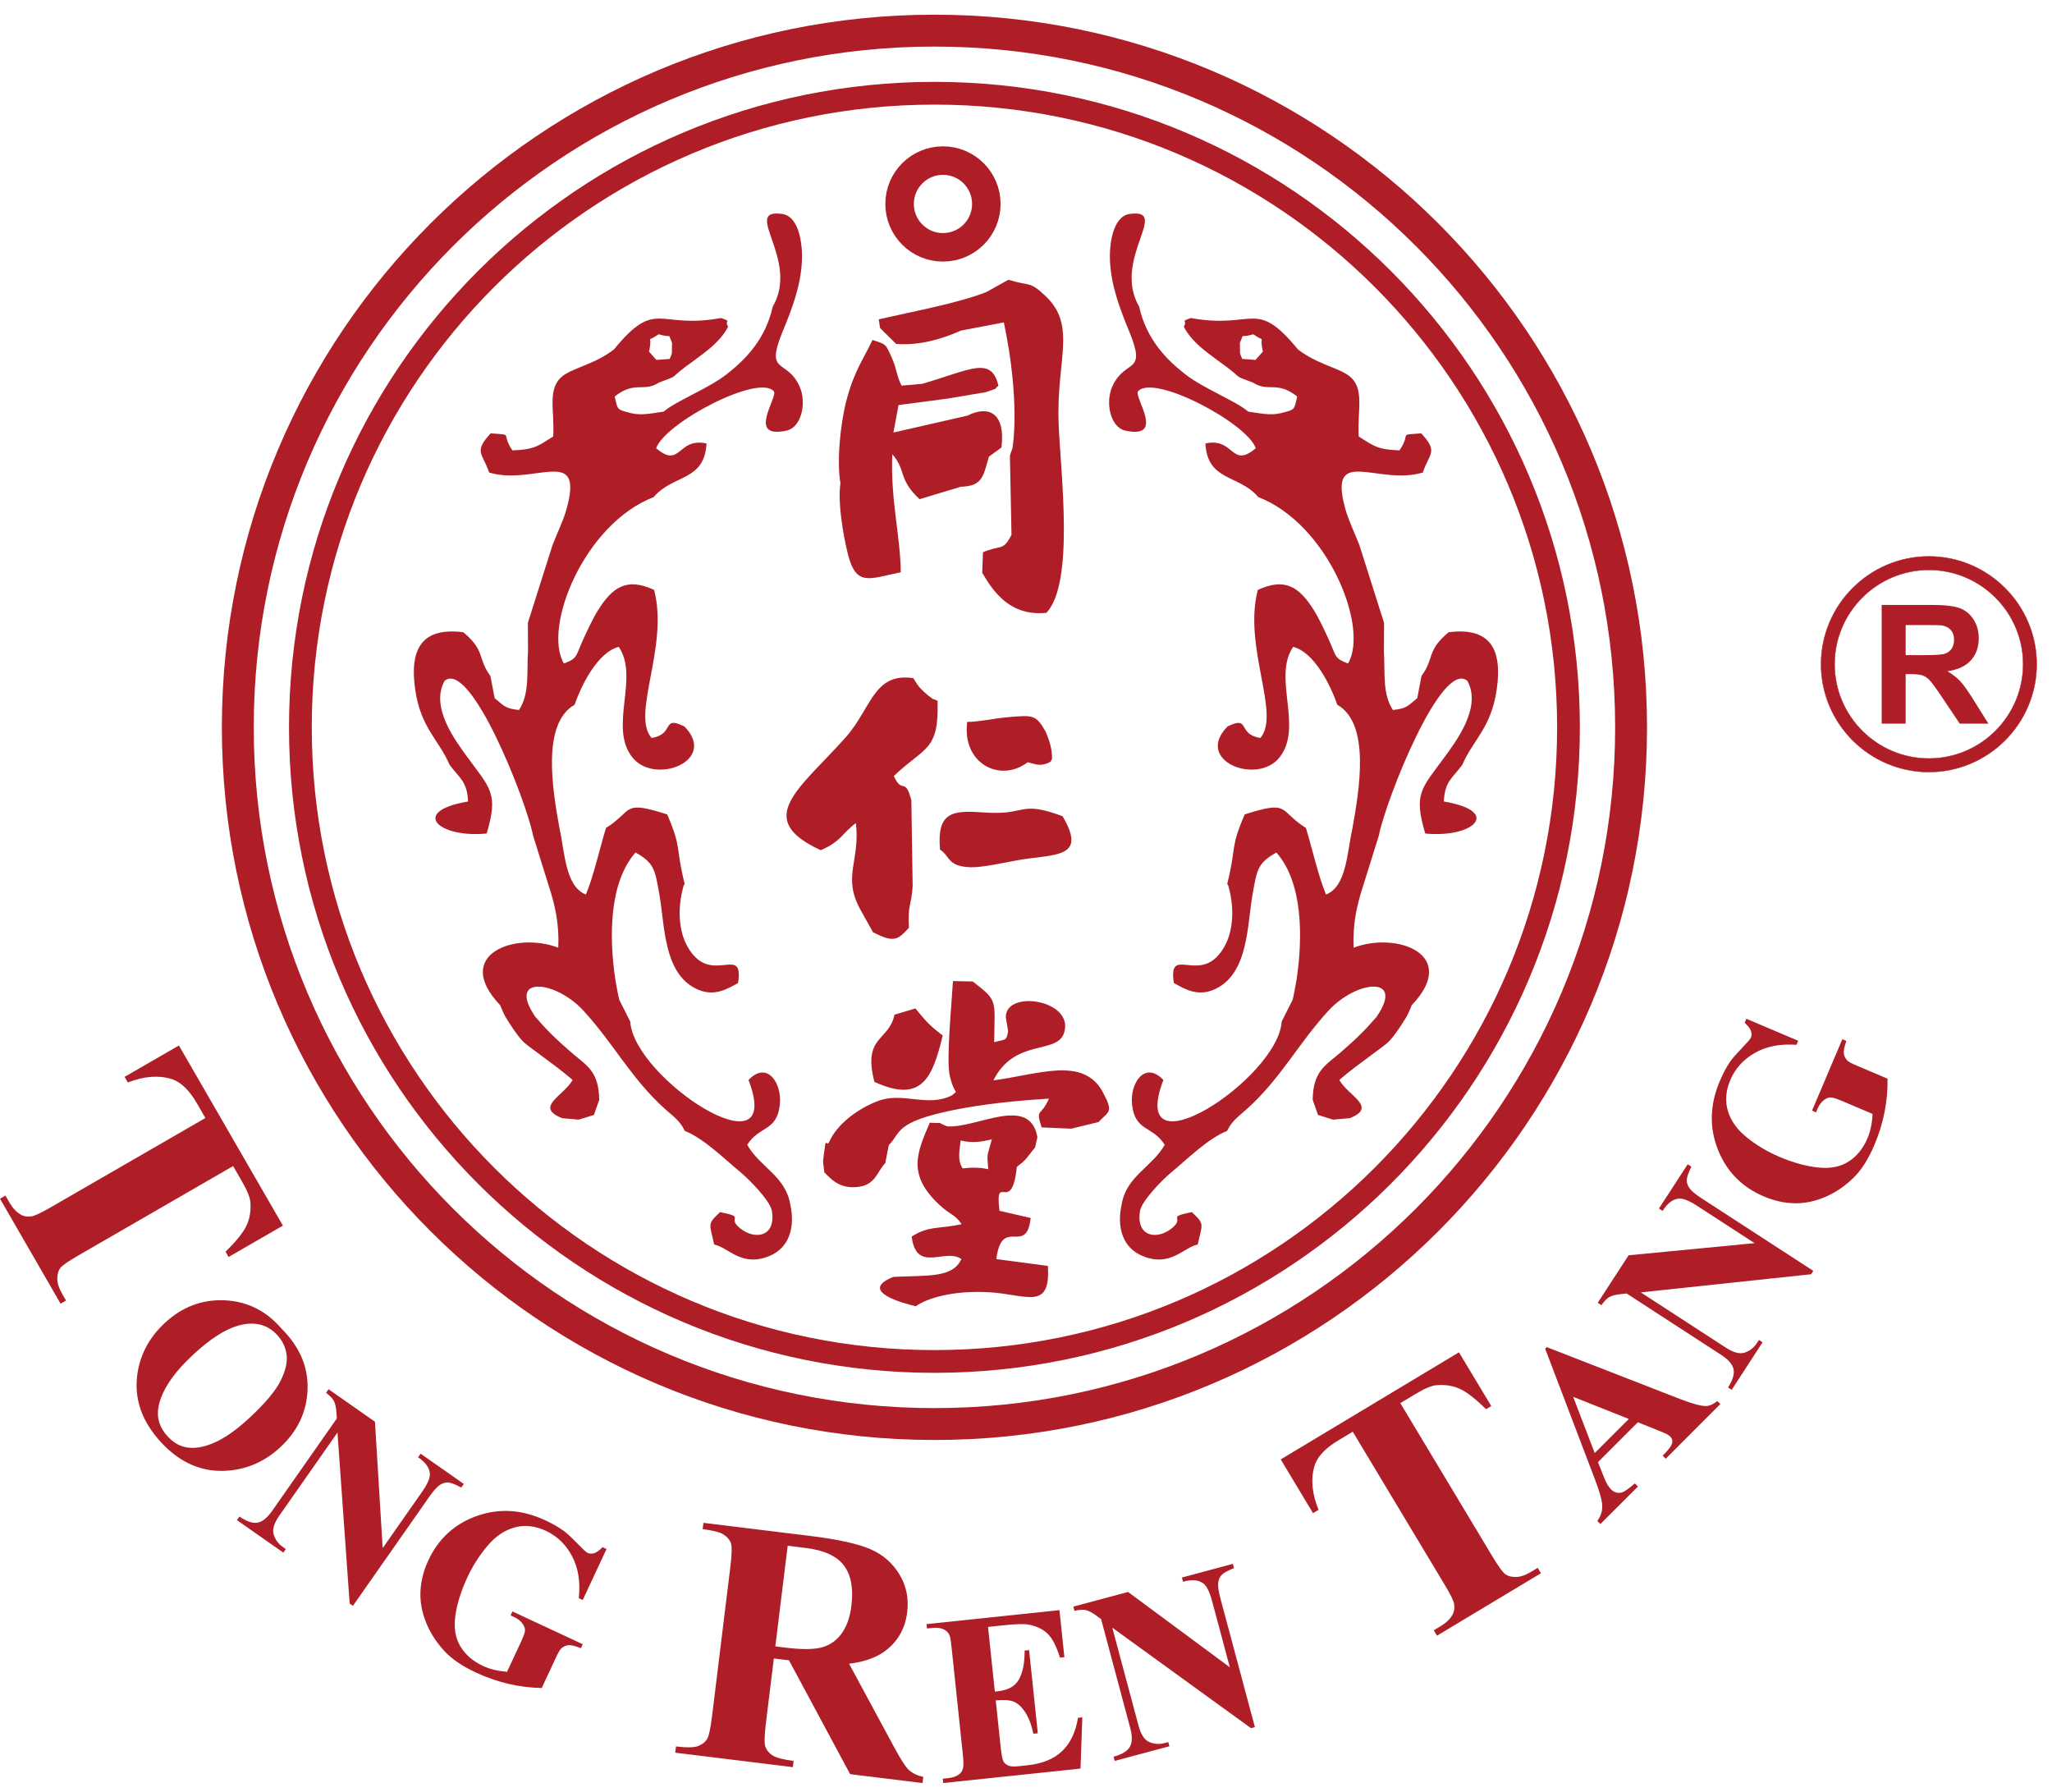
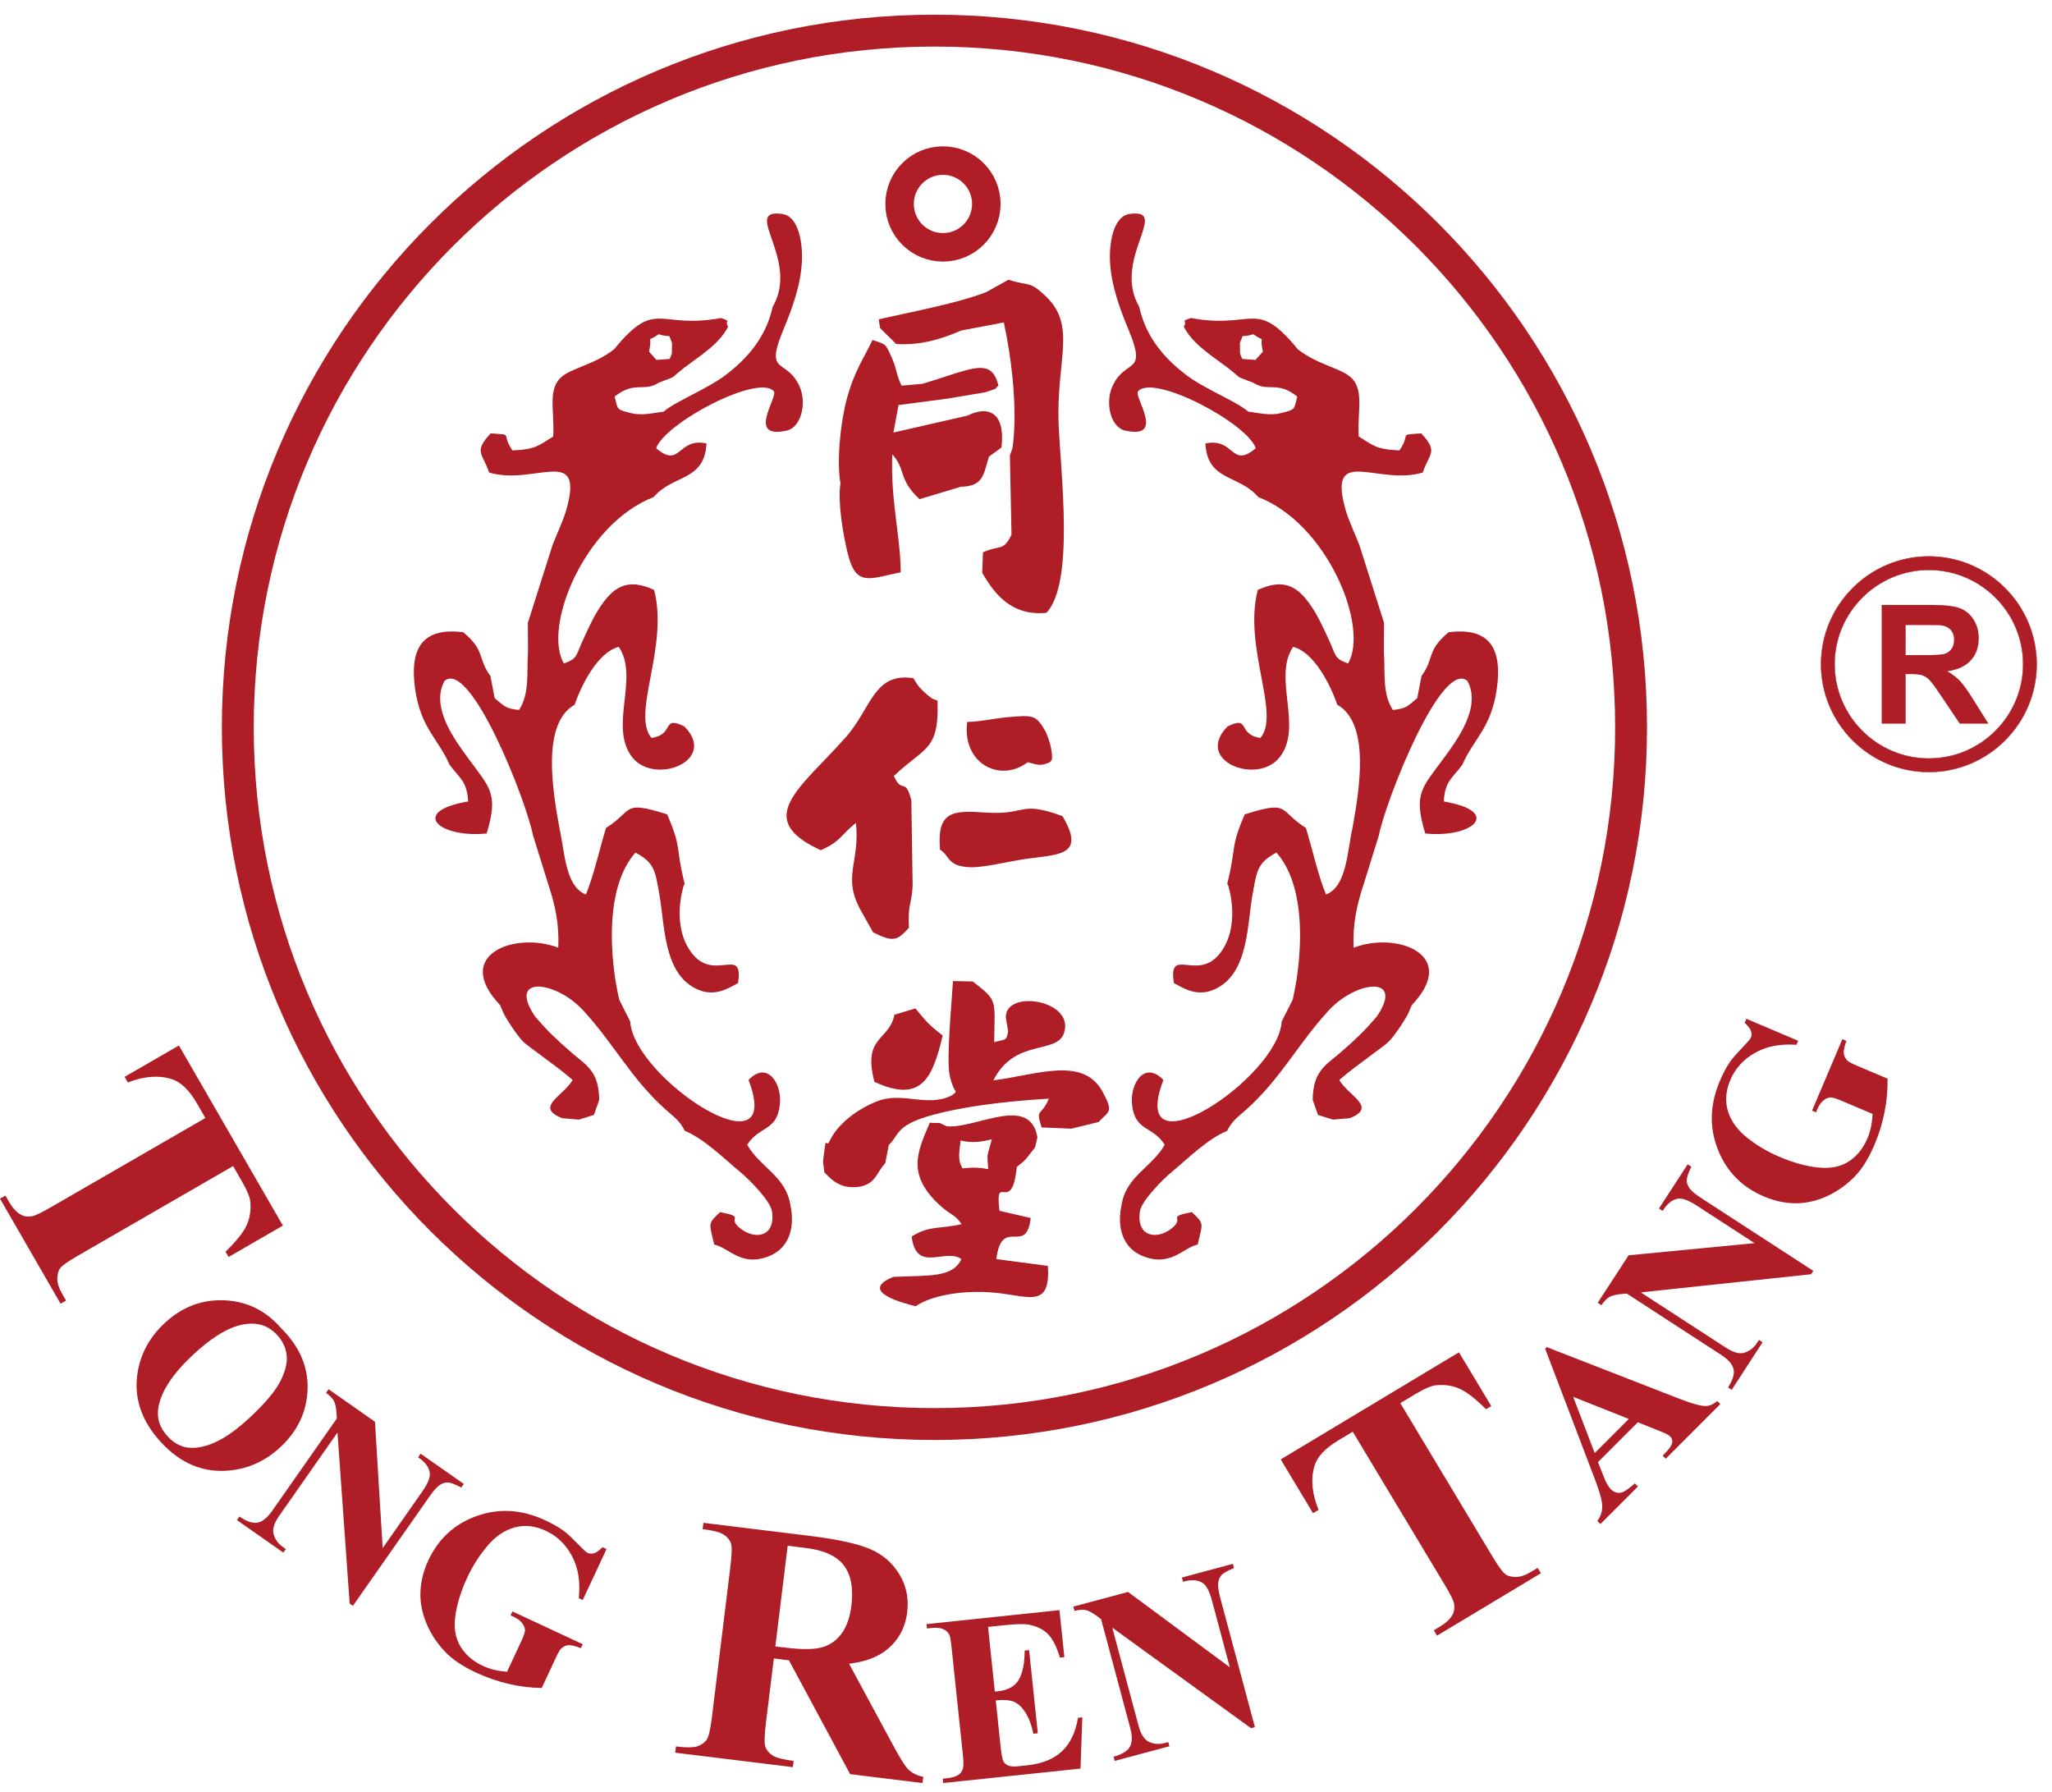
<svg xmlns="http://www.w3.org/2000/svg" width="134" height="117" viewBox="0 0 134 117" fill="none">
  <path d="M18.474 80.026L14.928 82.074L14.728 81.728C15.428 81.047 15.885 80.48 16.096 80.025C16.31 79.567 16.394 79.058 16.351 78.496C16.329 78.185 16.138 77.723 15.786 77.114L15.223 76.139L5.124 81.97C4.454 82.356 4.057 82.633 3.93 82.803C3.805 82.976 3.745 83.205 3.743 83.492C3.742 83.783 3.847 84.113 4.062 84.485L4.313 84.92L3.957 85.125L0 78.269L0.355 78.065L0.606 78.5C0.825 78.878 1.072 79.145 1.341 79.297C1.525 79.416 1.756 79.457 2.033 79.425C2.227 79.41 2.653 79.213 3.312 78.832L13.411 73.001L12.864 72.051C12.355 71.171 11.799 70.635 11.193 70.454C10.348 70.194 9.401 70.27 8.349 70.68L8.138 70.313L11.684 68.266L18.474 80.026ZM18.385 86.754C19.563 87.927 20.13 89.245 20.086 90.707C20.037 92.169 19.45 93.428 18.317 94.485C17.349 95.387 16.235 95.9 14.972 96.018C13.295 96.177 11.819 95.571 10.543 94.203C9.265 92.831 8.74 91.337 8.971 89.716C9.154 88.439 9.749 87.328 10.755 86.389C11.889 85.333 13.193 84.838 14.667 84.904C16.143 84.969 17.382 85.586 18.385 86.754ZM18.089 87.158C17.438 86.459 16.587 86.262 15.534 86.562C14.675 86.809 13.695 87.446 12.601 88.466C11.299 89.681 10.55 90.807 10.354 91.843C10.216 92.568 10.415 93.219 10.951 93.792C11.311 94.178 11.706 94.414 12.134 94.499C12.68 94.603 13.304 94.504 14.004 94.196C14.701 93.889 15.476 93.339 16.322 92.55C17.332 91.608 18 90.81 18.324 90.156C18.649 89.501 18.78 88.934 18.715 88.449C18.651 87.967 18.442 87.536 18.089 87.158ZM24.486 92.832L24.99 101.083L27.562 97.41C27.922 96.898 28.091 96.5 28.071 96.218C28.039 95.833 27.784 95.478 27.304 95.154L27.468 94.919L30.29 96.895L30.125 97.129C29.731 96.922 29.449 96.812 29.272 96.799C29.096 96.785 28.916 96.837 28.731 96.955C28.546 97.072 28.311 97.335 28.03 97.736L23.047 104.852L22.833 104.701L22.038 93.54L18.233 98.975C17.89 99.465 17.77 99.873 17.875 100.203C17.977 100.535 18.175 100.801 18.463 101.003L18.665 101.145L18.502 101.377L15.472 99.255L15.635 99.022C16.11 99.349 16.504 99.48 16.82 99.421C17.138 99.361 17.455 99.105 17.773 98.651L21.996 92.62L21.973 92.265C21.95 91.911 21.896 91.651 21.807 91.481C21.719 91.314 21.546 91.135 21.292 90.944L21.456 90.709L24.486 92.832ZM39.608 101.143L38.054 104.473L37.795 104.353C37.908 103.296 37.765 102.386 37.362 101.622C36.962 100.859 36.392 100.302 35.653 99.958C34.945 99.628 34.265 99.554 33.611 99.733C32.956 99.911 32.365 100.309 31.839 100.929C31.312 101.55 30.872 102.235 30.524 102.983C30.102 103.888 29.839 104.733 29.734 105.517C29.628 106.298 29.738 106.96 30.067 107.504C30.394 108.047 30.885 108.472 31.541 108.777C31.769 108.884 32.012 108.969 32.274 109.03C32.536 109.094 32.814 109.137 33.11 109.161L34.027 107.195C34.2 106.824 34.287 106.57 34.284 106.438C34.286 106.306 34.224 106.156 34.106 105.994C33.988 105.831 33.813 105.695 33.585 105.588L33.343 105.476L33.464 105.219L38.055 107.359L37.935 107.617C37.578 107.479 37.313 107.413 37.141 107.42C36.97 107.43 36.809 107.499 36.656 107.632C36.573 107.699 36.454 107.907 36.293 108.253L35.377 110.219C34.645 110.205 33.921 110.117 33.205 109.947C32.488 109.781 31.778 109.533 31.076 109.207C30.178 108.787 29.492 108.318 29.013 107.798C28.534 107.277 28.159 106.714 27.893 106.107C27.625 105.498 27.48 104.885 27.454 104.268C27.431 103.474 27.601 102.679 27.971 101.884C28.634 100.463 29.695 99.494 31.152 98.98C32.608 98.466 34.093 98.562 35.608 99.269C36.078 99.487 36.484 99.72 36.826 99.969C37.013 100.104 37.294 100.364 37.672 100.752C38.048 101.138 38.279 101.354 38.361 101.392C38.492 101.453 38.633 101.461 38.79 101.418C38.946 101.375 39.132 101.242 39.348 101.022L39.608 101.143ZM50.534 108.289L50.017 112.496C49.918 113.308 49.905 113.824 49.976 114.043C50.053 114.267 50.206 114.46 50.44 114.615C50.678 114.77 51.138 114.892 51.826 114.978L51.775 115.385L44.092 114.442L44.142 114.034C44.838 114.118 45.315 114.112 45.579 114.01C45.84 113.912 46.035 113.767 46.163 113.572C46.286 113.377 46.397 112.876 46.497 112.065L47.692 102.325C47.792 101.513 47.806 100.997 47.734 100.773C47.658 100.549 47.504 100.362 47.266 100.207C47.033 100.047 46.572 99.929 45.885 99.845L45.935 99.433L52.909 100.289C54.725 100.512 56.035 100.804 56.847 101.157C57.655 101.509 58.286 102.057 58.735 102.8C59.183 103.537 59.353 104.363 59.242 105.269C59.105 106.376 58.593 107.242 57.708 107.869C57.14 108.263 56.388 108.52 55.447 108.634L58.43 114.158C58.822 114.872 59.108 115.323 59.285 115.509C59.562 115.778 59.895 115.944 60.292 116.016L60.242 116.425L55.516 115.843L51.521 108.41L50.534 108.289ZM51.438 100.929L50.631 107.502L51.263 107.579C52.286 107.706 53.064 107.709 53.597 107.583C54.13 107.456 54.572 107.165 54.923 106.711C55.273 106.254 55.501 105.634 55.598 104.845C55.738 103.7 55.572 102.824 55.103 102.211C54.638 101.599 53.811 101.221 52.621 101.075L51.438 100.929ZM64.521 106.231L64.965 110.454L65.172 110.431C65.83 110.362 66.282 110.106 66.537 109.662C66.789 109.219 66.913 108.588 66.911 107.775L67.202 107.744L67.772 113.175L67.482 113.206C67.358 112.62 67.179 112.15 66.944 111.793C66.705 111.434 66.451 111.205 66.177 111.102C65.905 111.001 65.519 110.975 65.025 111.027L65.332 113.949C65.392 114.521 65.452 114.866 65.516 114.988C65.576 115.111 65.679 115.207 65.82 115.273C65.959 115.343 66.178 115.36 66.476 115.329L67.094 115.264C68.062 115.162 68.816 114.856 69.352 114.345C69.892 113.837 70.236 113.11 70.396 112.163L70.678 112.134L70.559 115.48L61.593 116.423L61.563 116.141L61.908 116.104C62.208 116.072 62.446 115.992 62.616 115.867C62.743 115.782 62.831 115.649 62.884 115.466C62.928 115.341 62.923 115.015 62.869 114.494L62.151 107.67C62.102 107.201 62.059 106.915 62.022 106.809C61.953 106.638 61.842 106.509 61.696 106.427C61.484 106.305 61.214 106.26 60.876 106.295L60.533 106.332L60.502 106.048L69.185 105.135L69.506 108.204L69.218 108.234C68.99 107.5 68.727 106.984 68.424 106.687C68.122 106.388 67.719 106.188 67.212 106.088C66.918 106.023 66.378 106.035 65.593 106.118L64.521 106.231ZM73.665 103.947L80.31 108.865L79.15 104.533C78.988 103.929 78.791 103.544 78.563 103.377C78.247 103.154 77.812 103.121 77.254 103.282L77.18 103.005L80.508 102.113L80.582 102.389C80.169 102.558 79.904 102.705 79.781 102.831C79.656 102.956 79.58 103.128 79.552 103.346C79.523 103.562 79.573 103.91 79.7 104.384L81.948 112.774L81.695 112.842L72.635 106.278L74.351 112.685C74.506 113.263 74.742 113.618 75.063 113.75C75.382 113.885 75.714 113.904 76.053 113.813L76.291 113.749L76.365 114.023L72.791 114.98L72.718 114.706C73.272 114.553 73.628 114.335 73.785 114.055C73.943 113.772 73.951 113.365 73.807 112.83L71.903 105.718L71.615 105.508C71.329 105.298 71.095 105.173 70.907 105.132C70.723 105.091 70.476 105.108 70.165 105.181L70.091 104.905L73.665 103.947ZM95.274 88.3L97.384 91.809L97.042 92.015C96.347 91.326 95.774 90.881 95.314 90.678C94.852 90.471 94.343 90.396 93.782 90.449C93.472 90.477 93.012 90.675 92.409 91.038L91.444 91.617L97.45 101.614C97.848 102.277 98.132 102.668 98.305 102.793C98.479 102.915 98.709 102.971 98.996 102.969C99.288 102.965 99.615 102.854 99.983 102.632L100.414 102.373L100.626 102.725L93.84 106.802L93.629 106.45L94.059 106.192C94.434 105.966 94.697 105.715 94.845 105.444C94.958 105.256 94.996 105.024 94.96 104.749C94.942 104.556 94.736 104.133 94.344 103.481L88.338 93.484L87.398 94.049C86.526 94.572 86.001 95.136 85.831 95.747C85.585 96.596 85.678 97.543 86.106 98.586L85.744 98.803L83.634 95.293L95.274 88.3ZM106.956 92.866L104.352 95.47L104.76 96.499C104.897 96.841 105.044 97.088 105.199 97.244C105.407 97.451 105.643 97.52 105.908 97.45C106.064 97.413 106.346 97.214 106.76 96.86L106.962 97.061L104.509 99.513L104.308 99.311C104.532 99.008 104.641 98.679 104.63 98.331C104.623 97.981 104.463 97.398 104.149 96.587L100.903 88.064L101.007 87.96L109.714 91.35C110.541 91.669 111.11 91.821 111.422 91.806C111.66 91.794 111.899 91.685 112.141 91.479L112.342 91.679L108.775 95.248L108.573 95.047L108.72 94.901C109.006 94.613 109.167 94.373 109.203 94.176C109.225 94.039 109.183 93.914 109.074 93.805C109.008 93.74 108.93 93.685 108.839 93.638C108.798 93.612 108.608 93.53 108.266 93.393L106.956 92.866ZM106.367 92.65L102.731 91.206L104.139 94.878L106.367 92.65ZM106.351 81.964L114.578 81.172L110.818 78.73C110.294 78.389 109.891 78.234 109.609 78.263C109.225 78.309 108.88 78.576 108.573 79.067L108.333 78.911L110.209 76.022L110.449 76.179C110.255 76.58 110.156 76.866 110.149 77.042C110.14 77.219 110.2 77.397 110.323 77.579C110.447 77.759 110.717 77.984 111.129 78.251L118.413 82.982L118.27 83.202L107.145 84.386L112.708 87.998C113.21 88.324 113.623 88.43 113.949 88.314C114.276 88.201 114.536 87.992 114.726 87.698L114.862 87.491L115.1 87.645L113.084 90.749L112.846 90.593C113.156 90.109 113.274 89.709 113.203 89.395C113.131 89.078 112.865 88.772 112.402 88.471L106.227 84.46L105.871 84.496C105.52 84.531 105.262 84.594 105.094 84.689C104.93 84.783 104.757 84.961 104.576 85.223L104.335 85.067L106.351 81.964ZM114.041 66.521L117.425 67.957L117.313 68.221C116.253 68.144 115.349 68.32 114.599 68.748C113.85 69.175 113.315 69.763 112.996 70.515C112.691 71.234 112.64 71.918 112.843 72.564C113.043 73.211 113.461 73.788 114.101 74.293C114.739 74.798 115.439 75.212 116.198 75.534C117.117 75.925 117.972 76.158 118.758 76.235C119.542 76.315 120.201 76.18 120.734 75.833C121.265 75.489 121.672 74.982 121.953 74.318C122.052 74.085 122.129 73.838 122.18 73.575C122.236 73.311 122.269 73.032 122.283 72.734L120.287 71.887C119.91 71.728 119.651 71.649 119.52 71.657C119.388 71.658 119.24 71.726 119.081 71.85C118.924 71.973 118.794 72.153 118.696 72.384L118.591 72.63L118.33 72.519L120.309 67.855L120.571 67.967C120.445 68.329 120.388 68.596 120.402 68.768C120.418 68.937 120.492 69.097 120.631 69.244C120.701 69.325 120.913 69.437 121.263 69.585L123.261 70.433C123.272 71.164 123.21 71.891 123.064 72.613C122.923 73.334 122.702 74.054 122.399 74.766C122.011 75.678 121.565 76.38 121.063 76.878C120.559 77.374 120.01 77.769 119.412 78.055C118.813 78.344 118.205 78.51 117.589 78.557C116.797 78.61 115.996 78.467 115.189 78.123C113.746 77.511 112.74 76.486 112.177 75.047C111.612 73.61 111.655 72.123 112.309 70.584C112.512 70.107 112.729 69.693 112.966 69.342C113.094 69.151 113.346 68.86 113.72 68.47C114.092 68.081 114.299 67.843 114.336 67.758C114.391 67.624 114.394 67.484 114.346 67.329C114.298 67.174 114.159 66.992 113.93 66.784L114.041 66.521Z" fill="#AF1E27" />
  <path d="M122.877 47.252V39.5H126.172C127.001 39.5 127.602 39.57 127.977 39.71C128.352 39.849 128.654 40.096 128.879 40.452C129.105 40.809 129.217 41.215 129.217 41.674C129.217 42.254 129.046 42.737 128.704 43.115C128.364 43.493 127.851 43.733 127.17 43.83C127.51 44.029 127.789 44.245 128.01 44.482C128.229 44.718 128.526 45.138 128.9 45.739L129.847 47.252H127.976L126.844 45.565C126.441 44.962 126.167 44.583 126.019 44.426C125.871 44.269 125.714 44.163 125.548 44.102C125.382 44.045 125.12 44.016 124.759 44.016H124.443V47.252H122.877ZM124.443 42.778H125.601C126.351 42.778 126.82 42.747 127.008 42.684C127.194 42.621 127.339 42.511 127.447 42.355C127.551 42.201 127.605 42.007 127.605 41.775C127.605 41.513 127.535 41.303 127.396 41.142C127.257 40.982 127.06 40.881 126.806 40.838C126.679 40.821 126.299 40.813 125.664 40.813H124.443V42.778Z" fill="#AF1E27" />
  <path fill-rule="evenodd" clip-rule="evenodd" d="M125.959 36.33C129.837 36.33 133 39.493 133 43.37C133 47.248 129.837 50.411 125.959 50.411C122.081 50.411 118.918 47.248 118.918 43.37C118.918 39.493 122.081 36.33 125.959 36.33ZM125.959 37.214C129.35 37.214 132.115 39.98 132.115 43.37C132.115 46.761 129.35 49.526 125.959 49.526C122.569 49.526 119.803 46.761 119.803 43.37C119.803 39.98 122.569 37.214 125.959 37.214Z" fill="#AF1E27" stroke="#AF1E27" stroke-width="0.025" stroke-miterlimit="22.926" />
  <path fill-rule="evenodd" clip-rule="evenodd" d="M57.384 20.849L57.47 21.419L58.523 22.46C60.074 22.568 61.511 22.139 62.749 21.586L65.554 21.052C66.66 26.31 66.117 29.256 66.112 29.274L65.949 29.739L66.053 34.92C65.492 36.034 65.339 35.552 64.189 36.061L64.142 37.404C64.909 38.717 66.007 40.243 68.336 40.015C70.177 38.039 69.263 30.945 69.132 27.684C68.964 23.509 70.334 21.297 68.295 19.348C67.216 18.317 67.273 18.712 65.852 18.267L64.415 19.068C62.54 19.802 59.694 20.322 57.384 20.849ZM61.852 26.031L64.361 25.61C65.421 25.261 64.839 25.42 65.2 25.19C64.743 23.225 63.38 24.138 60.217 25.065L58.875 25.181C58.534 24.501 58.57 24.129 58.271 23.442C57.816 22.398 57.882 22.506 56.974 22.197C56.431 23.375 55.795 24.181 55.288 26.09C54.897 27.562 54.624 30.038 54.883 31.568C54.696 32.752 55.041 34.845 55.355 36.124C55.897 38.333 56.733 37.794 58.823 37.366C58.792 34.914 58.144 32.646 58.269 29.661C59.185 30.691 58.638 31.282 60.048 32.594L62.746 31.782C64.232 31.747 64.215 30.993 64.581 29.815L65.4 29.219C65.67 26.881 64.503 26.471 63.177 27.139L58.344 28.241L58.677 26.449L61.852 26.031Z" fill="#AF1E27" />
  <path fill-rule="evenodd" clip-rule="evenodd" d="M60.668 29.337L60.782 30.725C60.782 30.725 62.204 31.023 62.616 29.583C63.027 28.143 62.943 28.562 62.943 28.562L60.668 29.337Z" fill="#AF1E27" />
  <path fill-rule="evenodd" clip-rule="evenodd" d="M57.012 60.876C58.359 61.551 58.604 61.406 59.355 60.577C59.271 59.011 59.524 59.12 59.599 57.852L59.513 52.252C59.095 50.665 58.921 51.911 58.371 50.668C60.401 48.733 61.326 49.056 61.225 45.758C60.742 45.535 61.099 45.775 60.65 45.444C60.583 45.395 60.396 45.23 60.334 45.171C59.89 44.746 59.941 44.737 59.64 44.28C57.036 43.893 56.921 46.243 55.211 48.161C52.226 51.508 49.145 53.471 53.597 55.514C54.936 54.935 54.953 54.447 55.891 53.742C56.187 56.242 54.975 57.221 56.202 59.425L57.012 60.876ZM67.117 49.768C67.603 49.902 67.835 49.991 68.194 49.901C68.6 49.791 68.617 49.728 68.703 49.545C68.706 48.822 68.486 48.263 68.287 47.779C67.652 46.649 67.441 46.692 65.832 46.826C64.965 46.898 63.897 47.142 63.161 47.137C62.806 49.849 65.302 51.144 67.117 49.768ZM61.386 55.476C62.052 55.896 61.847 56.584 63.405 56.628C64.154 56.648 65.699 56.302 66.473 56.165C68.86 55.743 71.039 56.09 69.386 53.291C66.492 52.235 67.114 53.244 64.34 53.055C62.281 52.915 61.159 52.915 61.386 55.476Z" fill="#AF1E27" />
  <path fill-rule="evenodd" clip-rule="evenodd" d="M60.668 29.337L60.782 30.725C62.369 30.887 62.524 29.89 62.943 28.562L60.668 29.337Z" fill="#AF1E27" />
  <path fill-rule="evenodd" clip-rule="evenodd" d="M58.041 74.765C58.858 73.971 58.353 73.275 62.291 72.475C64.268 72.074 66.411 71.868 68.494 71.736C67.975 72.971 67.604 72.308 68.021 73.615L69.956 73.698L71.744 73.26C72.382 72.549 72.764 72.686 72.003 71.288C70.724 68.938 67.721 70.185 64.872 70.54C66.266 67.771 69.004 68.876 69.48 67.458C70.211 65.285 65.636 64.574 65.682 66.438L65.833 67.334C65.726 68.024 65.623 67.837 64.923 68.052C64.952 65.211 65.183 65.385 63.524 64.086L62.231 64.059C62.148 65.535 61.785 69.19 62.018 70.22C62.333 71.614 62.652 71.103 62.161 71.522C60.553 72.333 58.954 71.258 57.295 71.903C55.983 72.412 54.62 73.428 54.124 74.617C53.855 74.834 53.976 74.109 53.794 75.42C53.715 75.996 53.757 75.852 53.832 76.549C54.303 77.033 54.834 77.603 55.941 77.509C57.192 77.403 57.244 76.521 57.807 75.953L58.041 74.765Z" fill="#AF1E27" />
  <path fill-rule="evenodd" clip-rule="evenodd" d="M58.34 83.374C55.972 84.325 59.074 85.115 59.803 85.293C60.45 84.815 62.139 84.238 64.584 84.377C67.031 84.517 68.622 85.617 68.428 82.658L65.061 82.212C65.429 79.36 67.025 82.048 67.306 79.53L65.268 79.06C64.947 76.41 66.07 79.421 66.4 76.197C66.682 75.948 66.696 75.991 66.995 75.678L67.593 74.92L67.745 74.256C67.252 71.432 63.724 73.713 61.835 73.54C60.978 73.188 61.795 73.386 60.716 73.306C59.909 75.217 59.202 76.653 61.311 78.641C62.064 79.352 62.344 79.264 62.796 79.931C61.273 80.269 60.697 80.009 59.535 80.74C59.837 83.175 61.724 81.458 62.781 82.212C62.209 83.446 60.64 83.267 58.34 83.374ZM64.534 76.344C64.019 76.219 63.385 76.226 62.862 76.289C62.502 75.743 62.663 75.086 62.735 74.466C63.414 74.641 64.04 74.578 64.771 74.389C64.424 75.676 64.458 75.198 64.534 76.344Z" fill="#AF1E27" />
  <path fill-rule="evenodd" clip-rule="evenodd" d="M58.411 66.254C58.053 68.003 56.313 67.627 57.102 70.642C60.2 72.063 60.897 70.371 61.561 67.613C60.583 66.868 60.451 66.644 59.777 65.845L58.411 66.254Z" fill="#AF1E27" />
  <path fill-rule="evenodd" clip-rule="evenodd" d="M60.668 29.337L60.782 30.725C62.369 30.887 62.524 29.89 62.943 28.562L60.668 29.337Z" fill="#AF1E27" />
  <path d="M61.021 2C86.146 2 106.513 22.367 106.513 47.492C106.513 72.616 86.146 92.983 61.021 92.983C35.897 92.983 15.529 72.616 15.529 47.492C15.529 22.367 35.897 2 61.021 2Z" stroke="#AF1E27" stroke-width="2.082" stroke-miterlimit="22.926" />
-   <path d="M61.021 6.088C83.888 6.088 102.426 24.625 102.426 47.493C102.426 70.36 83.888 88.897 61.021 88.897C38.154 88.897 19.616 70.36 19.616 47.493C19.616 24.625 38.154 6.088 61.021 6.088Z" stroke="#AF1E27" stroke-width="1.486" stroke-miterlimit="22.926" />
  <path fill-rule="evenodd" clip-rule="evenodd" d="M82.469 22.96L81.985 23.502L81.122 23.436C81.1 23.375 81.051 23.294 81.043 23.259C81.034 23.223 80.984 23.11 80.977 23.064L80.968 22.386C81.275 21.667 80.921 22.109 81.839 21.827C82.764 22.462 82.192 21.692 82.469 22.96H82.469ZM80.147 23.994C81.202 24.796 80.481 24.471 81.825 24.983C82.836 25.636 83.377 24.834 84.714 25.893C84.495 26.751 84.63 26.733 83.626 26.98C82.937 27.15 82.192 26.966 81.515 26.879C80.735 26.197 78.632 25.39 77.419 24.452C76.167 23.482 74.86 22.146 74.394 20.031C72.592 16.947 76.482 13.59 73.77 13.97C72.642 14.129 72.435 16.017 72.484 17.04C72.564 18.69 73.147 20.202 73.736 21.629C74.922 24.505 73.491 23.382 72.651 25.204C72.139 26.313 72.537 27.906 73.47 28.113C76.157 28.711 74.013 25.897 74.32 25.548C75.336 24.392 81.442 27.623 82.004 29.268C80.382 30.638 80.631 28.547 78.714 28.955C78.852 31.451 80.9 30.96 82.166 32.457C86.709 34.208 89.425 40.973 88.028 43.324C87.111 42.974 87.272 42.852 86.787 41.798C86.485 41.142 86.161 40.424 85.806 39.855C84.85 38.325 83.925 37.696 82.137 38.518C81.166 42.238 83.651 46.631 82.305 48.184C80.756 47.945 81.684 46.692 80.163 47.432C77.941 49.679 82.115 51.303 83.567 49.442C85.12 47.452 83.083 44.249 84.445 42.238C85.794 42.567 86.877 44.696 87.325 46.013C89.505 47.253 88.767 51.584 88.314 54.098C87.964 55.659 87.942 57.878 86.591 58.408C86.087 57.206 85.652 55.266 85.28 54.062C83.463 52.92 84.278 52.224 81.282 53.176C80.305 55.453 80.763 55.224 80.141 57.717C80.183 57.798 80.233 57.83 80.244 57.969C80.244 57.973 81.018 60.455 79.697 62.208C78.214 64.176 76.267 61.699 76.657 64.188C77.37 64.58 78.243 65.128 79.404 64.557C81.534 63.509 81.434 60.419 81.797 58.388C82.078 56.813 82.119 56.345 83.352 55.667C85.077 57.615 85.085 61.17 84.672 63.944C84.635 64.193 84.465 65.102 84.411 65.286L83.696 66.703C83.468 70.427 73.525 76.909 75.972 70.517C74.753 69.234 73.78 70.737 73.924 72.109C74.112 73.904 75.266 73.486 76.057 74.749C75.242 76.2 73.548 76.795 73.247 78.643C72.907 80.162 73.335 81.484 74.598 82.006C76.44 82.768 77.271 81.449 78.214 81.262C78.522 79.861 78.685 79.953 77.829 79.145C76.068 79.496 77.457 79.456 76.513 80.208C75.541 80.983 74.178 80.76 74.443 79.081C74.549 78.405 75.925 77.016 76.475 76.56C77.539 75.68 78.88 74.342 80.135 73.841C80.446 73.181 80.879 72.904 81.43 72.407C83.651 70.405 84.756 68.166 86.76 65.984C88.581 64.001 91.784 63.659 89.886 66.404C89.1 67.31 88.551 67.846 87.548 68.714C86.562 69.567 85.743 69.925 85.722 71.816L86.069 72.8L87.049 73.106L88.143 73.011C89.985 72.287 88.041 71.557 87.459 70.515C88.219 69.858 88.873 69.401 89.613 68.845C89.926 68.609 90.509 68.198 90.709 67.99C91.098 67.585 91.525 66.917 91.822 66.432C91.975 66.181 92.087 65.871 92.192 65.631C95.338 62.326 91.201 60.801 88.395 61.881C88.326 60.29 88.613 59.067 89.039 57.771L90.042 54.554C90.503 52.224 94.135 43.033 95.822 44.458C96.768 46.167 95.13 48.342 94.317 49.457C92.849 51.47 92.28 51.801 93.073 54.425C96.215 54.733 98.118 52.98 94.284 52.333C94.348 50.989 94.869 50.796 95.5 49.927C96.183 48.312 97.374 47.55 97.739 45.022C98.126 42.342 97.281 40.942 94.598 41.282C93.138 42.495 93.681 42.989 92.828 44.134L92.55 45.586C91.922 46.099 91.862 46.264 90.959 46.359C90.259 45.283 90.46 43.964 90.372 42.505L90.382 40.668L88.769 35.586C88.461 34.789 88.07 34.01 87.853 33.229C86.687 29.022 89.97 31.739 92.912 30.854C93.338 29.579 93.948 29.517 92.809 28.296C91.232 28.419 92.197 28.229 91.388 29.409C89.826 29.345 89.668 29.069 88.726 28.5C88.625 26.764 89.15 25.335 88.084 24.533C87.385 24.006 85.965 23.762 84.751 22.807C81.978 19.425 81.885 21.528 77.768 20.764C77.009 21.034 77.585 20.865 77.305 21.333C77.892 22.475 79.105 23.202 80.147 23.994" fill="#AF1E27" />
  <path fill-rule="evenodd" clip-rule="evenodd" d="M42.383 22.96L42.867 23.502L43.73 23.436C43.752 23.375 43.801 23.294 43.809 23.259C43.818 23.223 43.868 23.11 43.875 23.064L43.884 22.386C43.577 21.667 43.931 22.109 43.013 21.827C42.088 22.462 42.66 21.692 42.383 22.96H42.383ZM44.705 23.994C43.65 24.796 44.371 24.471 43.027 24.983C42.017 25.636 41.475 24.834 40.138 25.893C40.357 26.751 40.222 26.733 41.226 26.98C41.915 27.15 42.66 26.966 43.337 26.879C44.117 26.197 46.22 25.39 47.433 24.452C48.685 23.482 49.992 22.146 50.459 20.031C52.26 16.947 48.37 13.59 51.082 13.97C52.21 14.129 52.417 16.017 52.368 17.04C52.289 18.69 51.705 20.202 51.116 21.629C49.93 24.505 51.361 23.382 52.201 25.204C52.713 26.313 52.315 27.906 51.382 28.113C48.695 28.711 50.839 25.897 50.532 25.548C49.516 24.392 43.41 27.623 42.848 29.268C44.47 30.638 44.221 28.547 46.138 28.955C46 31.451 43.952 30.96 42.686 32.457C38.144 34.208 35.428 40.973 36.825 43.324C37.741 42.974 37.58 42.852 38.065 41.798C38.367 41.142 38.691 40.424 39.046 39.855C40.002 38.325 40.927 37.696 42.715 38.518C43.686 42.238 41.201 46.631 42.547 48.184C44.096 47.945 43.168 46.692 44.689 47.432C46.911 49.679 42.737 51.303 41.285 49.442C39.732 47.452 41.769 44.249 40.407 42.238C39.058 42.567 37.975 44.696 37.527 46.013C35.347 47.253 36.085 51.584 36.538 54.098C36.888 55.659 36.91 57.878 38.261 58.408C38.765 57.206 39.2 55.266 39.572 54.062C41.389 52.92 40.574 52.224 43.569 53.176C44.547 55.453 44.089 55.224 44.711 57.717C44.67 57.798 44.62 57.83 44.608 57.969C44.608 57.973 43.834 60.455 45.155 62.208C46.638 64.176 48.585 61.699 48.195 64.188C47.482 64.58 46.609 65.128 45.448 64.557C43.318 63.509 43.418 60.419 43.056 58.388C42.775 56.813 42.733 56.345 41.5 55.667C39.775 57.615 39.767 61.17 40.18 63.944C40.217 64.193 40.387 65.102 40.441 65.286L41.156 66.703C41.384 70.427 51.327 76.909 48.88 70.517C50.099 69.234 51.072 70.737 50.928 72.109C50.74 73.904 49.586 73.486 48.795 74.749C49.61 76.2 51.304 76.795 51.605 78.643C51.946 80.162 51.517 81.484 50.254 82.006C48.412 82.768 47.581 81.449 46.638 81.262C46.33 79.861 46.167 79.953 47.023 79.145C48.784 79.496 47.395 79.456 48.339 80.208C49.311 80.983 50.674 80.76 50.409 79.081C50.303 78.405 48.928 77.016 48.377 76.56C47.313 75.68 45.972 74.342 44.718 73.841C44.406 73.181 43.973 72.904 43.422 72.407C41.2 70.405 40.096 68.166 38.092 65.984C36.271 64.001 33.068 63.659 34.966 66.404C35.752 67.31 36.301 67.846 37.304 68.714C38.29 69.567 39.109 69.925 39.13 71.816L38.783 72.8L37.803 73.106L36.709 73.011C34.867 72.287 36.811 71.557 37.394 70.515C36.633 69.858 35.979 69.401 35.239 68.845C34.926 68.609 34.343 68.198 34.143 67.99C33.754 67.585 33.327 66.917 33.03 66.432C32.877 66.181 32.766 65.871 32.66 65.631C29.514 62.326 33.651 60.801 36.457 61.881C36.526 60.29 36.239 59.067 35.813 57.771L34.81 54.554C34.349 52.224 30.717 43.033 29.03 44.458C28.084 46.167 29.722 48.342 30.535 49.457C32.003 51.47 32.572 51.801 31.779 54.425C28.637 54.733 26.734 52.98 30.568 52.333C30.504 50.989 29.983 50.796 29.352 49.927C28.669 48.312 27.478 47.55 27.113 45.022C26.726 42.342 27.571 40.942 30.254 41.282C31.714 42.495 31.171 42.989 32.024 44.134L32.302 45.586C32.93 46.099 32.99 46.264 33.893 46.359C34.593 45.283 34.392 43.964 34.48 42.505L34.471 40.668L36.083 35.586C36.391 34.789 36.782 34.01 36.999 33.229C38.165 29.022 34.882 31.739 31.941 30.854C31.515 29.579 30.904 29.517 32.043 28.296C33.62 28.419 32.655 28.229 33.464 29.409C35.026 29.345 35.184 29.069 36.126 28.5C36.227 26.764 35.702 25.335 36.768 24.533C37.467 24.006 38.887 23.762 40.101 22.807C42.874 19.425 42.967 21.528 47.084 20.764C47.843 21.034 47.267 20.865 47.547 21.333C46.96 22.475 45.747 23.202 44.705 23.994" fill="#AF1E27" />
  <path d="M61.577 10.485C63.141 10.485 64.409 11.753 64.409 13.318C64.409 14.882 63.141 16.149 61.577 16.149C60.013 16.149 58.745 14.882 58.745 13.318C58.745 11.753 60.013 10.485 61.577 10.485Z" stroke="#AF1E27" stroke-width="1.861" stroke-miterlimit="22.926" />
</svg>